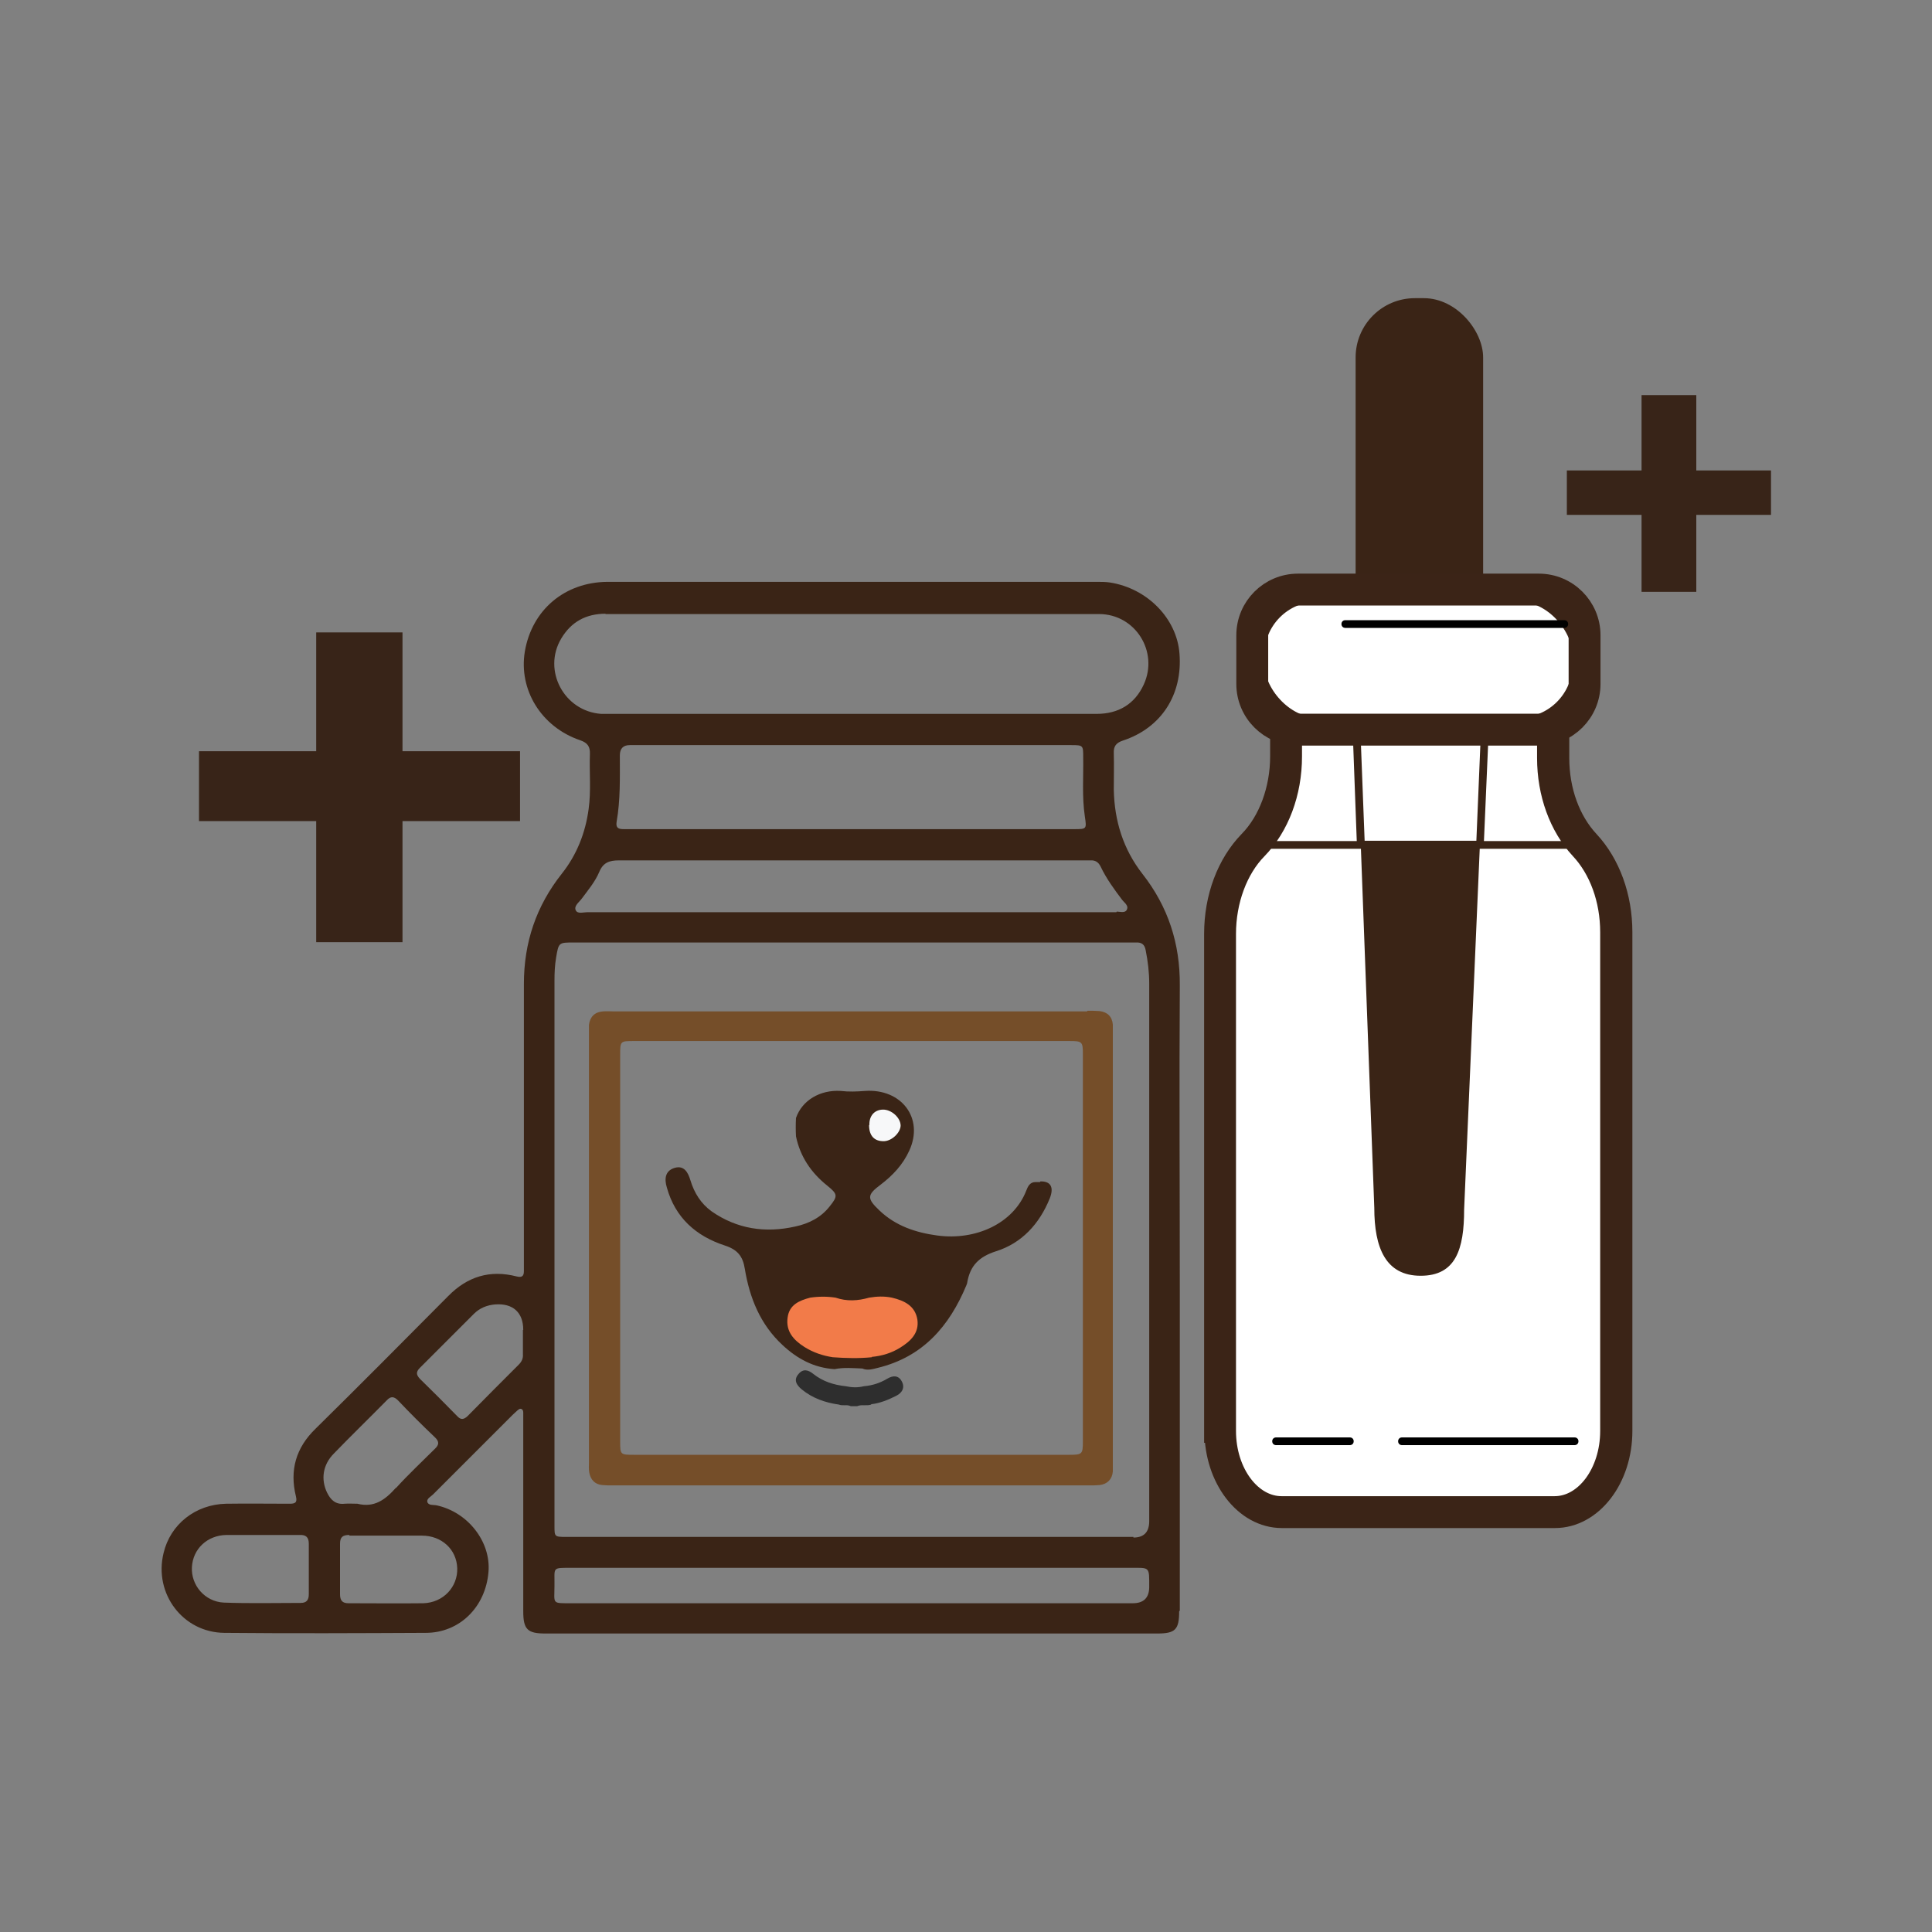
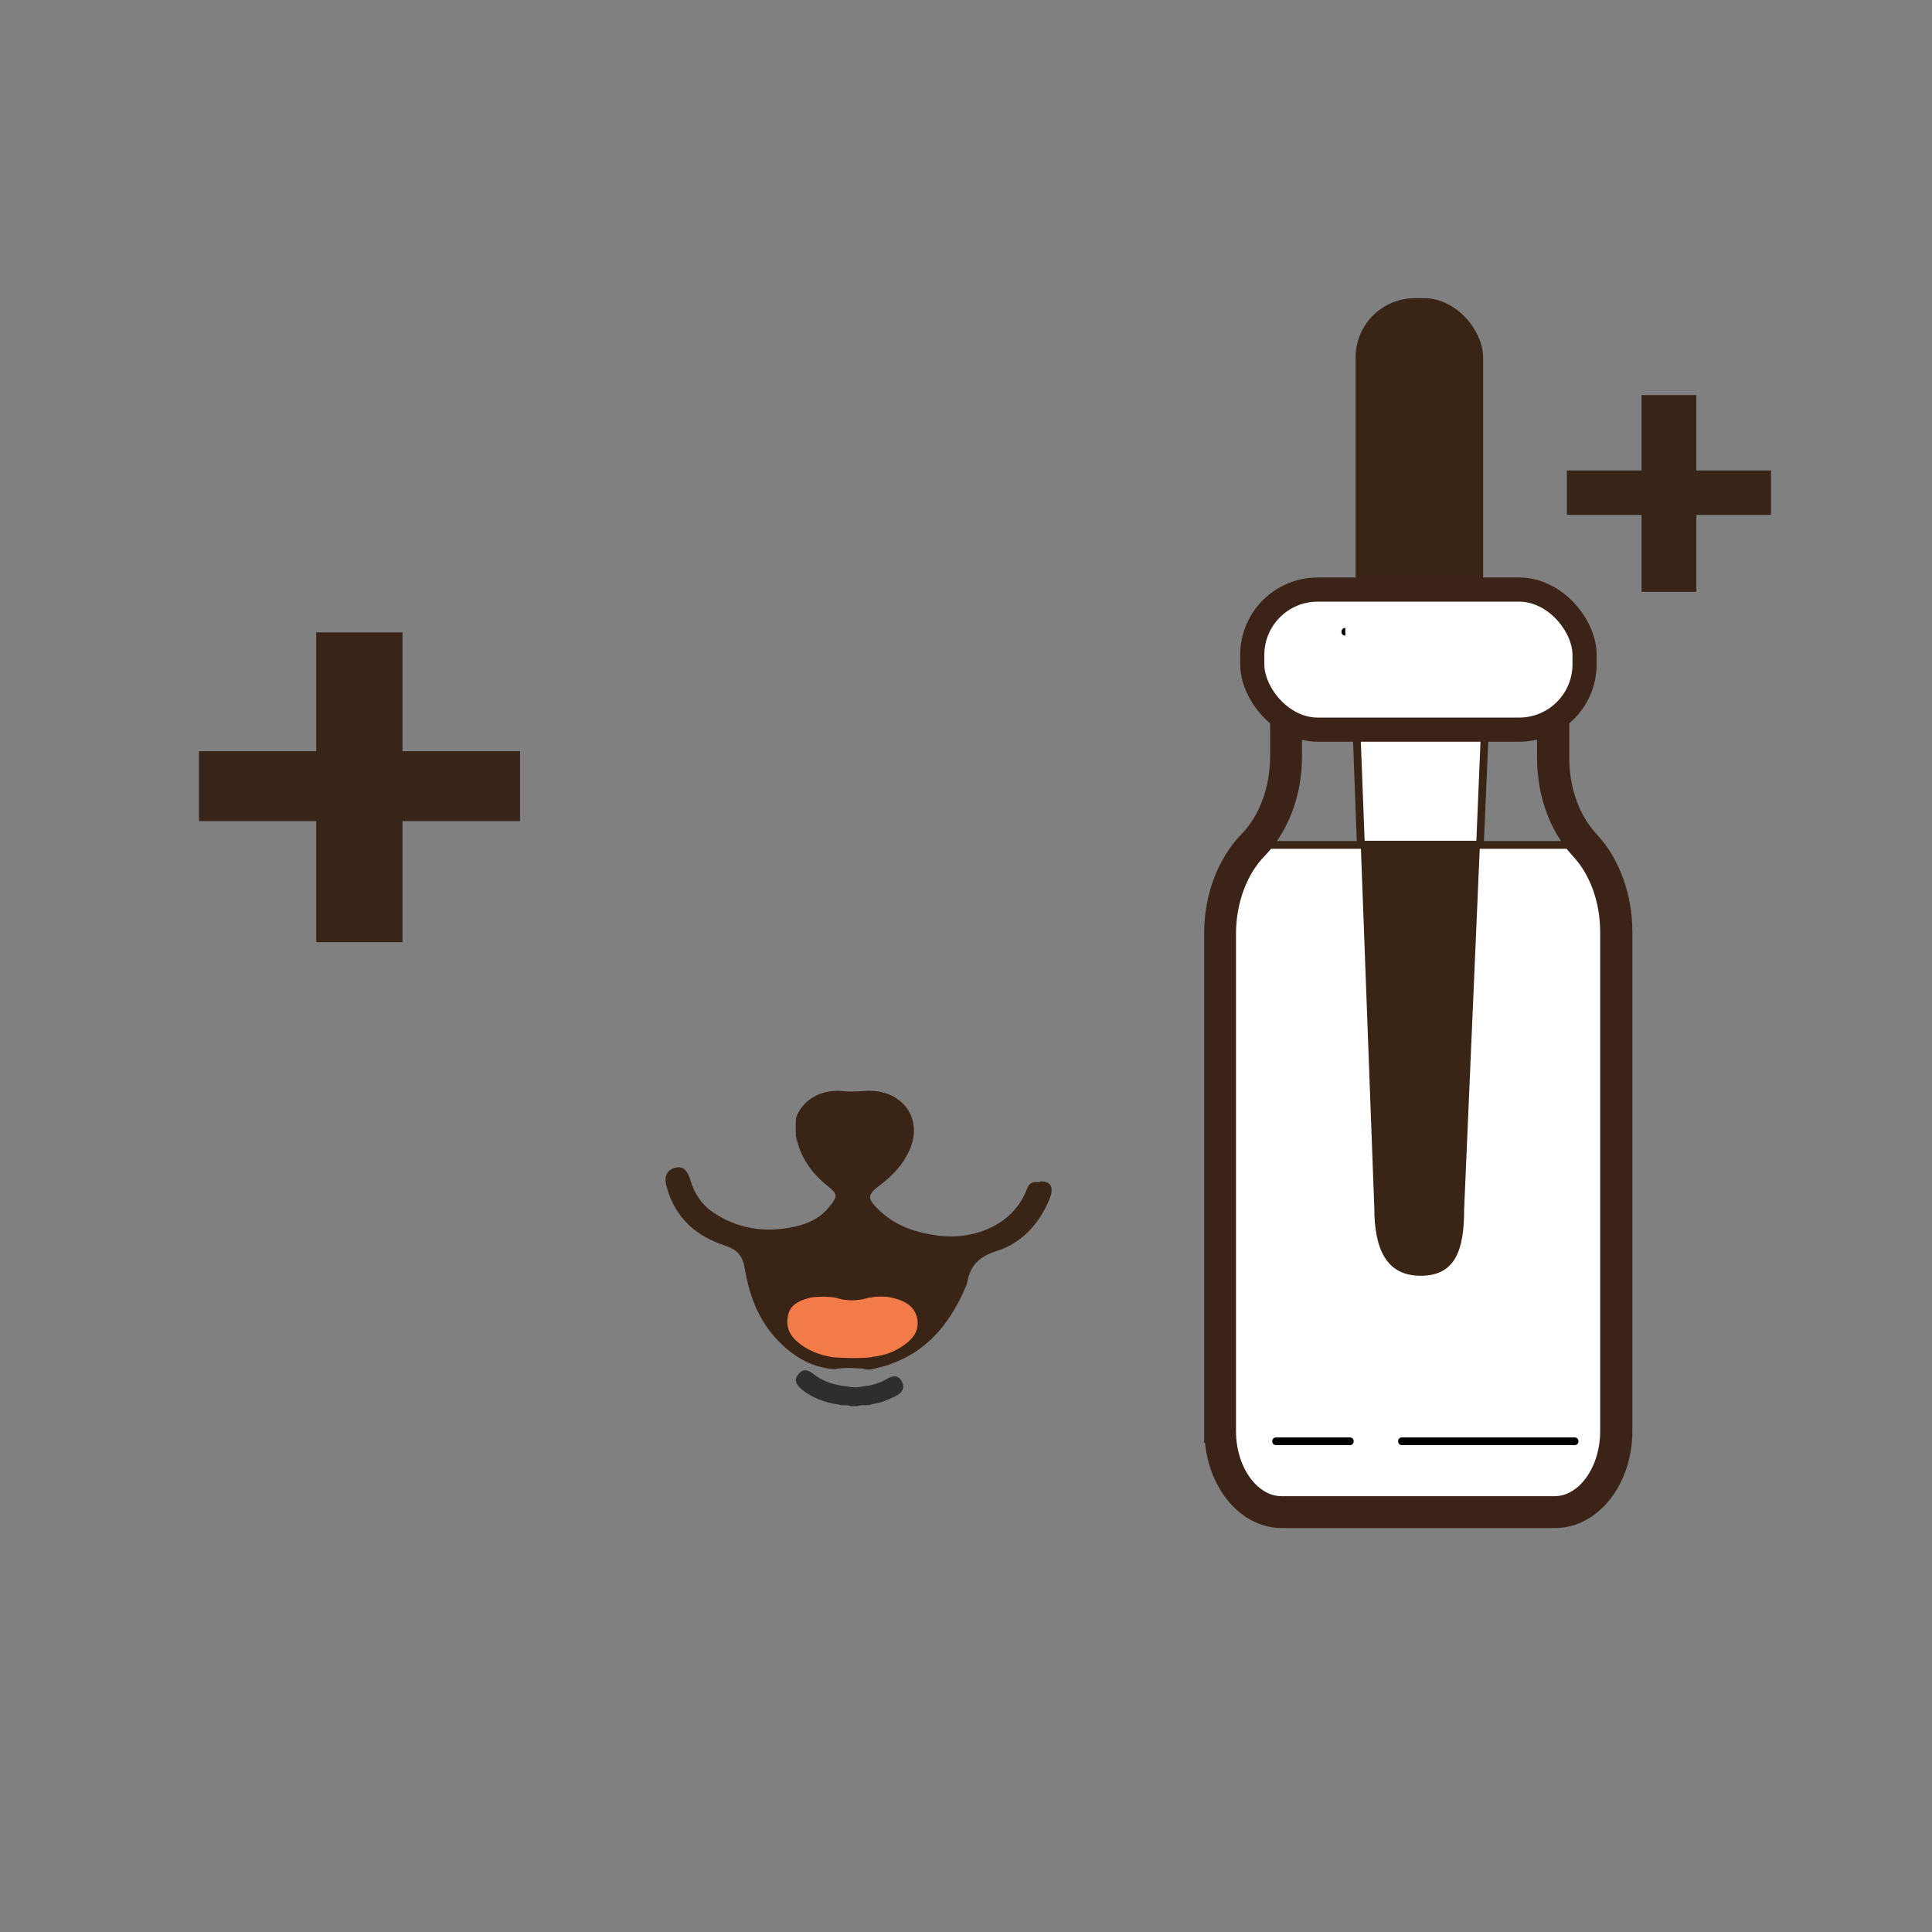
<svg xmlns="http://www.w3.org/2000/svg" id="Layer_1" viewBox="0 0 60 60">
  <rect x="0" y="0" width="60" height="60" fill="#808080" stroke="none" />
  <defs>
    <style>.cls-1{fill:#754e29;}.cls-2,.cls-3{fill:#fff;}.cls-4{fill:#3a2416;}.cls-5{fill:#634525;}.cls-5,.cls-6,.cls-3{stroke:#3b2417;stroke-miterlimit:10;stroke-width:.75px;}.cls-6{fill:#603917;}.cls-7{fill:none;}.cls-8{fill:#2e2e2e;}.cls-9{fill:#f27b49;}.cls-10{fill:#382418;}.cls-11{fill:#f7f8f9;}</style>
  </defs>
  <rect class="cls-7" width="60" height="60" />
-   <path class="cls-2" d="m48.25,23.54v-3.01s-8.3,0-8.3,0v2.96c0,1.08-.38,2.1-1.03,2.75s-1.03,1.68-1.03,2.75v15.44c0,1.39.86,2.52,1.91,2.52h8.48c1.06,0,1.91-1.13,1.91-2.52v-15.49c0-1.05-.36-2.04-.98-2.71s-.98-1.66-.98-2.71Z" />
  <path d="m37.77,44.44v-15.44c0-1.12.39-2.15,1.06-2.84.62-.63.99-1.63.99-2.67v-2.96c0-.07.05-.12.12-.12h8.3c.07,0,.12.05.12.12v3.01c0,1.03.35,1.98.95,2.62.64.69,1.01,1.7,1.01,2.79v15.49c0,1.46-.91,2.64-2.03,2.64h-8.48c-1.12,0-2.03-1.19-2.03-2.64Zm2.29-23.79v2.84c0,1.12-.39,2.15-1.06,2.84-.62.63-.99,1.63-.99,2.67v15.44c0,1.33.81,2.4,1.79,2.4h8.48c.99,0,1.79-1.08,1.79-2.4v-15.49c0-1.03-.35-1.98-.95-2.62-.64-.69-1.01-1.7-1.01-2.79v-2.89s-8.06,0-8.06,0Z" />
  <path class="cls-2" d="m38.92,26.24c-.65.66-1.03,1.68-1.03,2.75v15.44c0,1.39.86,2.52,1.91,2.52h8.48c1.06,0,1.91-1.13,1.91-2.52v-15.49c0-1.05-.36-2.04-.98-2.71h-10.31Z" />
  <path class="cls-4" d="m37.77,44.44v-15.44c0-1.12.39-2.15,1.06-2.84.02-.02.05-.04.09-.04h10.3s.07.01.09.04c.64.69,1.01,1.7,1.01,2.79v15.49c0,1.46-.91,2.64-2.03,2.64h-8.48c-1.12,0-2.03-1.19-2.03-2.64Zm1.2-18.07c-.6.63-.96,1.61-.96,2.63v15.44c0,1.33.81,2.4,1.79,2.4h8.48c.99,0,1.79-1.08,1.79-2.4v-15.49c0-1.01-.33-1.95-.91-2.59h-10.2Z" />
  <path d="m43.54,44.88h5.36c.07,0,.12-.05.12-.12s-.05-.12-.12-.12h-5.36c-.07,0-.12.05-.12.12,0,.07.05.12.12.12Z" />
  <path d="m39.63,44.88h2.29c.07,0,.12-.05.12-.12,0-.07-.05-.12-.12-.12h-2.29c-.07,0-.12.05-.12.12,0,.07.05.12.12.12Z" />
  <path class="cls-2" d="m42.14,22.99c0-1.24.89-2.24,1.98-2.24s1.98,1,1.98,2.24l-.14,3.24h-3.7s-.12-3.24-.12-3.24Z" />
  <path class="cls-4" d="m42.14,26.24l-.12-3.24s0,0,0,0c0-1.3.94-2.36,2.1-2.36s2.1,1.06,2.1,2.36l-.14,3.24c0,.06-.06.11-.12.11h-3.7c-.06,0-.12-.05-.12-.12Zm3.84-3.25c0-1.17-.83-2.12-1.86-2.12s-1.86.95-1.86,2.12l.12,3.12h3.47s.13-3.12.13-3.12Zm-3.84,0h0,0Z" />
  <path class="cls-4" d="m45.96,26.23l-.49,11.33c0,1.24-.26,2.06-1.35,2.06s-1.44-.87-1.44-2.11l-.42-11.28h3.7Z" />
  <path class="cls-5" d="m37.77,44.44v-15.44c0-1.12.39-2.15,1.06-2.84.62-.63.99-1.63.99-2.67v-2.96c0-.07.05-.12.12-.12h8.3c.07,0,.12.05.12.12v3.01c0,1.03.35,1.98.95,2.62.64.69,1.01,1.7,1.01,2.79v15.49c0,1.46-.91,2.64-2.03,2.64h-8.48c-1.12,0-2.03-1.19-2.03-2.64Zm2.29-23.79v2.84c0,1.12-.39,2.15-1.06,2.84-.62.63-.99,1.63-.99,2.67v15.44c0,1.33.81,2.4,1.79,2.4h8.48c.99,0,1.79-1.08,1.79-2.4v-15.49c0-1.03-.35-1.98-.95-2.62-.64-.69-1.01-1.7-1.01-2.79v-2.89s-8.06,0-8.06,0Z" />
  <rect class="cls-4" x="42.1" y="9.26" width="3.96" height="12.12" rx="1.84" ry="1.84" />
  <rect class="cls-3" x="38.89" y="18.31" width="10.32" height="4.35" rx="2.03" ry="2.03" />
-   <path class="cls-6" d="m38.77,21.24v-1.51c0-.85.69-1.54,1.54-1.54h7.48c.85,0,1.54.69,1.54,1.54v1.51c0,.85-.69,1.54-1.54,1.54h-7.48c-.85,0-1.54-.69-1.54-1.54Zm1.54-2.81c-.72,0-1.3.58-1.3,1.3v1.51c0,.72.58,1.3,1.3,1.3h7.48c.72,0,1.3-.58,1.3-1.3v-1.51c0-.72-.58-1.3-1.3-1.3h-7.48Z" />
-   <path d="m41.78,19.5h6.8c.07,0,.12-.05.12-.12,0-.07-.05-.12-.12-.12h-6.8c-.07,0-.12.05-.12.12,0,.07.05.12.12.12Z" />
-   <path class="cls-4" d="m36.62,50.04c0,.57-.12.69-.68.69-6.34,0-12.68,0-19.01,0-.55,0-.68-.13-.68-.69,0-1.96,0-3.93,0-5.89,0-.09,0-.17,0-.26,0-.05,0-.1-.05-.13-.06-.03-.1.02-.14.05-.05.04-.09.09-.14.13-.82.82-1.65,1.65-2.47,2.47-.07.07-.2.13-.18.23.03.12.19.09.29.11.97.21,1.69,1.13,1.61,2.07-.09,1.09-.9,1.89-1.95,1.89-2.08.01-4.17.02-6.25,0-1.29-.01-2.2-1.22-1.89-2.48.21-.89.99-1.51,1.94-1.53.66-.01,1.32,0,1.97,0,.17,0,.25-.03.2-.23-.2-.81,0-1.51.61-2.1,1.38-1.36,2.75-2.74,4.12-4.12.6-.61,1.3-.82,2.12-.61.16.04.23,0,.23-.16,0-.1,0-.19,0-.29,0-2.88,0-5.75,0-8.63,0-1.29.38-2.42,1.18-3.43.46-.58.73-1.26.83-2,.08-.57.02-1.14.04-1.71.01-.23-.07-.35-.3-.43-1.21-.41-1.92-1.57-1.72-2.76.22-1.29,1.24-2.15,2.56-2.16,5.07,0,10.14,0,15.21,0,.13,0,.27,0,.4.02,1.16.18,2.08,1.12,2.16,2.21.1,1.28-.57,2.31-1.76,2.7-.21.07-.29.18-.28.39.01.38,0,.76,0,1.14.02.96.29,1.84.89,2.61.8,1.02,1.17,2.17,1.16,3.46-.02,3.16,0,6.32,0,9.48,0,3.31,0,6.62,0,9.94Zm-1.42-2.29q.48,0,.49-.49c0-5.57,0-11.14,0-16.71,0-.35-.04-.69-.11-1.04-.03-.17-.12-.25-.3-.24-.07,0-.14,0-.21,0-5.75,0-11.5,0-17.25,0-.47,0-.47,0-.55.47-.04.24-.05.47-.05.71,0,5.65,0,11.3,0,16.94,0,.33,0,.34.35.34,2.95,0,5.91,0,8.86,0,2.92,0,5.85,0,8.77,0Zm-16.39-28.69c-.61,0-1.07.25-1.38.77-.59.99.09,2.26,1.24,2.34.05,0,.09,0,.14,0,5.08,0,10.17,0,15.25,0,.67,0,1.18-.3,1.46-.91.47-1.02-.26-2.19-1.39-2.19-2.57,0-5.13,0-7.7,0h0c-2.54,0-5.08,0-7.63,0Zm14.54,6.69c.4,0,.4,0,.34-.4-.09-.61-.04-1.22-.05-1.83,0-.37,0-.38-.37-.38-4.57,0-9.14,0-13.71,0q-.31,0-.31.32c0,.69.02,1.38-.1,2.06-.03.19.05.23.22.23.36,0,.71,0,1.07,0,2,0,3.99,0,5.99,0,2.3,0,4.61,0,6.91,0Zm1.33,2.56c.11,0,.27.06.32-.07.05-.11-.07-.2-.14-.28-.25-.33-.5-.67-.68-1.05-.07-.14-.17-.2-.32-.19-.06,0-.13,0-.19,0-4.82,0-9.63,0-14.45,0-.3,0-.49.07-.61.36-.13.31-.36.58-.56.85-.08.1-.23.21-.17.34.06.12.23.06.35.06,2.74,0,5.48,0,8.22,0,2.74,0,5.48,0,8.22,0Zm.5,21.48q.5,0,.51-.49c0-.66.03-.61-.6-.61-5.77,0-11.53,0-17.3,0-.67,0-.56-.03-.57.55,0,.58-.1.55.54.55,2.89,0,5.78,0,8.67,0,2.92,0,5.83,0,8.75,0Zm-24.33-2.12c-.2,0-.29.06-.29.27,0,.52,0,1.04,0,1.57,0,.19.07.28.26.28.78,0,1.55.01,2.33,0,.62-.02,1.07-.51,1.05-1.09-.02-.58-.48-1.01-1.1-1.01-.36,0-.73,0-1.09,0-.39,0-.78,0-1.16,0Zm-3.82,0c-.59.01-1.04.43-1.07,1-.03.56.4,1.07.99,1.1.8.03,1.6.01,2.39.01.18,0,.25-.09.25-.27,0-.52,0-1.04,0-1.57,0-.21-.1-.28-.29-.27-.39,0-.77,0-1.16,0-.37,0-.74,0-1.11,0Zm5.27-1.46c.38-.42.8-.81,1.2-1.21.14-.13.15-.23,0-.37-.39-.37-.77-.75-1.14-1.14-.13-.13-.23-.13-.35,0-.54.55-1.1,1.09-1.64,1.65-.35.35-.41.81-.21,1.22.11.22.26.37.54.34.13-.01.27,0,.4,0,.52.13.86-.12,1.19-.49Zm3.95-4.91c0-.54-.32-.83-.87-.79-.25.02-.48.11-.66.29-.56.56-1.12,1.12-1.68,1.68-.13.13-.11.22,0,.34.39.38.78.77,1.16,1.16.11.12.2.11.32,0,.53-.54,1.06-1.07,1.59-1.6.09-.09.14-.19.13-.32,0-.17,0-.33,0-.5h0c0-.09,0-.17,0-.26Z" />
-   <path class="cls-1" d="m33.77,31.39c.13,0,.25,0,.38.01.24.03.39.17.41.42,0,.1,0,.21,0,.31,0,4.42,0,8.84,0,13.26,0,.1,0,.21,0,.31-.02.24-.17.39-.41.42-.11.01-.22.01-.33.01-4.93,0-9.87,0-14.8,0-.1,0-.21,0-.31-.01-.24-.02-.37-.17-.41-.39-.02-.1-.01-.21-.01-.31,0-4.44,0-8.87,0-13.31,0-.09,0-.19,0-.28.03-.25.18-.4.43-.42.12-.01.24,0,.36,0,2.45,0,4.89,0,7.34,0,2.45,0,4.89,0,7.34,0Zm-.56,13.79c.4,0,.42-.02.42-.42,0-4.01,0-8.02,0-12.02,0-.39-.02-.41-.42-.41-4.51,0-9.01,0-13.52,0-.43,0-.43,0-.43.44,0,3.99,0,7.98,0,11.98,0,.43,0,.43.44.43,2.25,0,4.5,0,6.75,0,2.26,0,4.51,0,6.77,0Z" />
+   <path d="m41.78,19.5h6.8h-6.8c-.07,0-.12.05-.12.12,0,.07.05.12.12.12Z" />
  <rect class="cls-10" x="9.82" y="19.64" width="2.68" height="9.62" />
  <rect class="cls-10" x="6.18" y="23.33" width="9.97" height="2.17" />
  <rect class="cls-10" x="50.98" y="12.27" width="1.7" height="6.11" />
  <rect class="cls-10" x="48.66" y="14.61" width="6.34" height="1.38" />
  <path class="cls-4" d="m32.3,36.71h-.14c-.18,0-.24.14-.29.27-.4,1.02-1.57,1.55-2.76,1.39-.67-.09-1.3-.3-1.8-.78-.39-.37-.39-.48.04-.8.38-.29.69-.62.89-1.06.46-1-.24-1.93-1.38-1.85-.25.02-.5.03-.75,0-.64-.04-1.2.29-1.39.84-.01.19-.01.38,0,.57.13.63.47,1.13.97,1.53.32.26.34.32.08.64-.27.35-.65.54-1.07.63-.93.21-1.81.08-2.6-.47-.33-.24-.54-.57-.66-.97-.07-.23-.19-.47-.49-.38-.3.09-.32.35-.24.61.26.94.91,1.51,1.8,1.8.4.13.56.34.62.72.15.91.48,1.73,1.17,2.37.46.43.98.71,1.62.75.29-.06.57-.03.86-.02.16.07.32.02.48-.02,1.4-.34,2.22-1.29,2.75-2.56.01-.03.03-.07.03-.1.09-.51.36-.79.89-.96.8-.25,1.35-.85,1.67-1.64.14-.35.03-.54-.29-.53Z" />
  <path class="cls-9" d="m27.07,42.14c.32-.03.62-.12.89-.29.32-.2.59-.45.53-.87-.07-.43-.41-.59-.79-.68-.24-.05-.47-.04-.71,0-.35.1-.69.12-1.04,0-.26-.04-.52-.04-.79,0-.34.09-.65.22-.7.62-.06.43.19.7.52.91.27.17.56.27.88.32.41.03.81.04,1.22,0Z" />
-   <path class="cls-11" d="m26.99,34.94c0,.34.17.51.47.5.24-.01.5-.26.51-.48,0-.25-.29-.51-.56-.5-.26.01-.42.2-.41.48Z" />
  <path class="cls-8" d="m27.05,43.61c.28-.03.54-.14.78-.26.2-.1.28-.27.17-.46-.1-.18-.27-.18-.45-.07-.22.13-.46.21-.72.23-.19.05-.38.04-.57,0-.37-.04-.71-.15-1-.38-.16-.13-.32-.17-.46,0-.16.18-.07.34.1.48.33.27.72.41,1.15.47.12.05.25-.01.37.05.07,0,.13,0,.2,0,.14-.06.3,0,.44-.05Z" />
</svg>